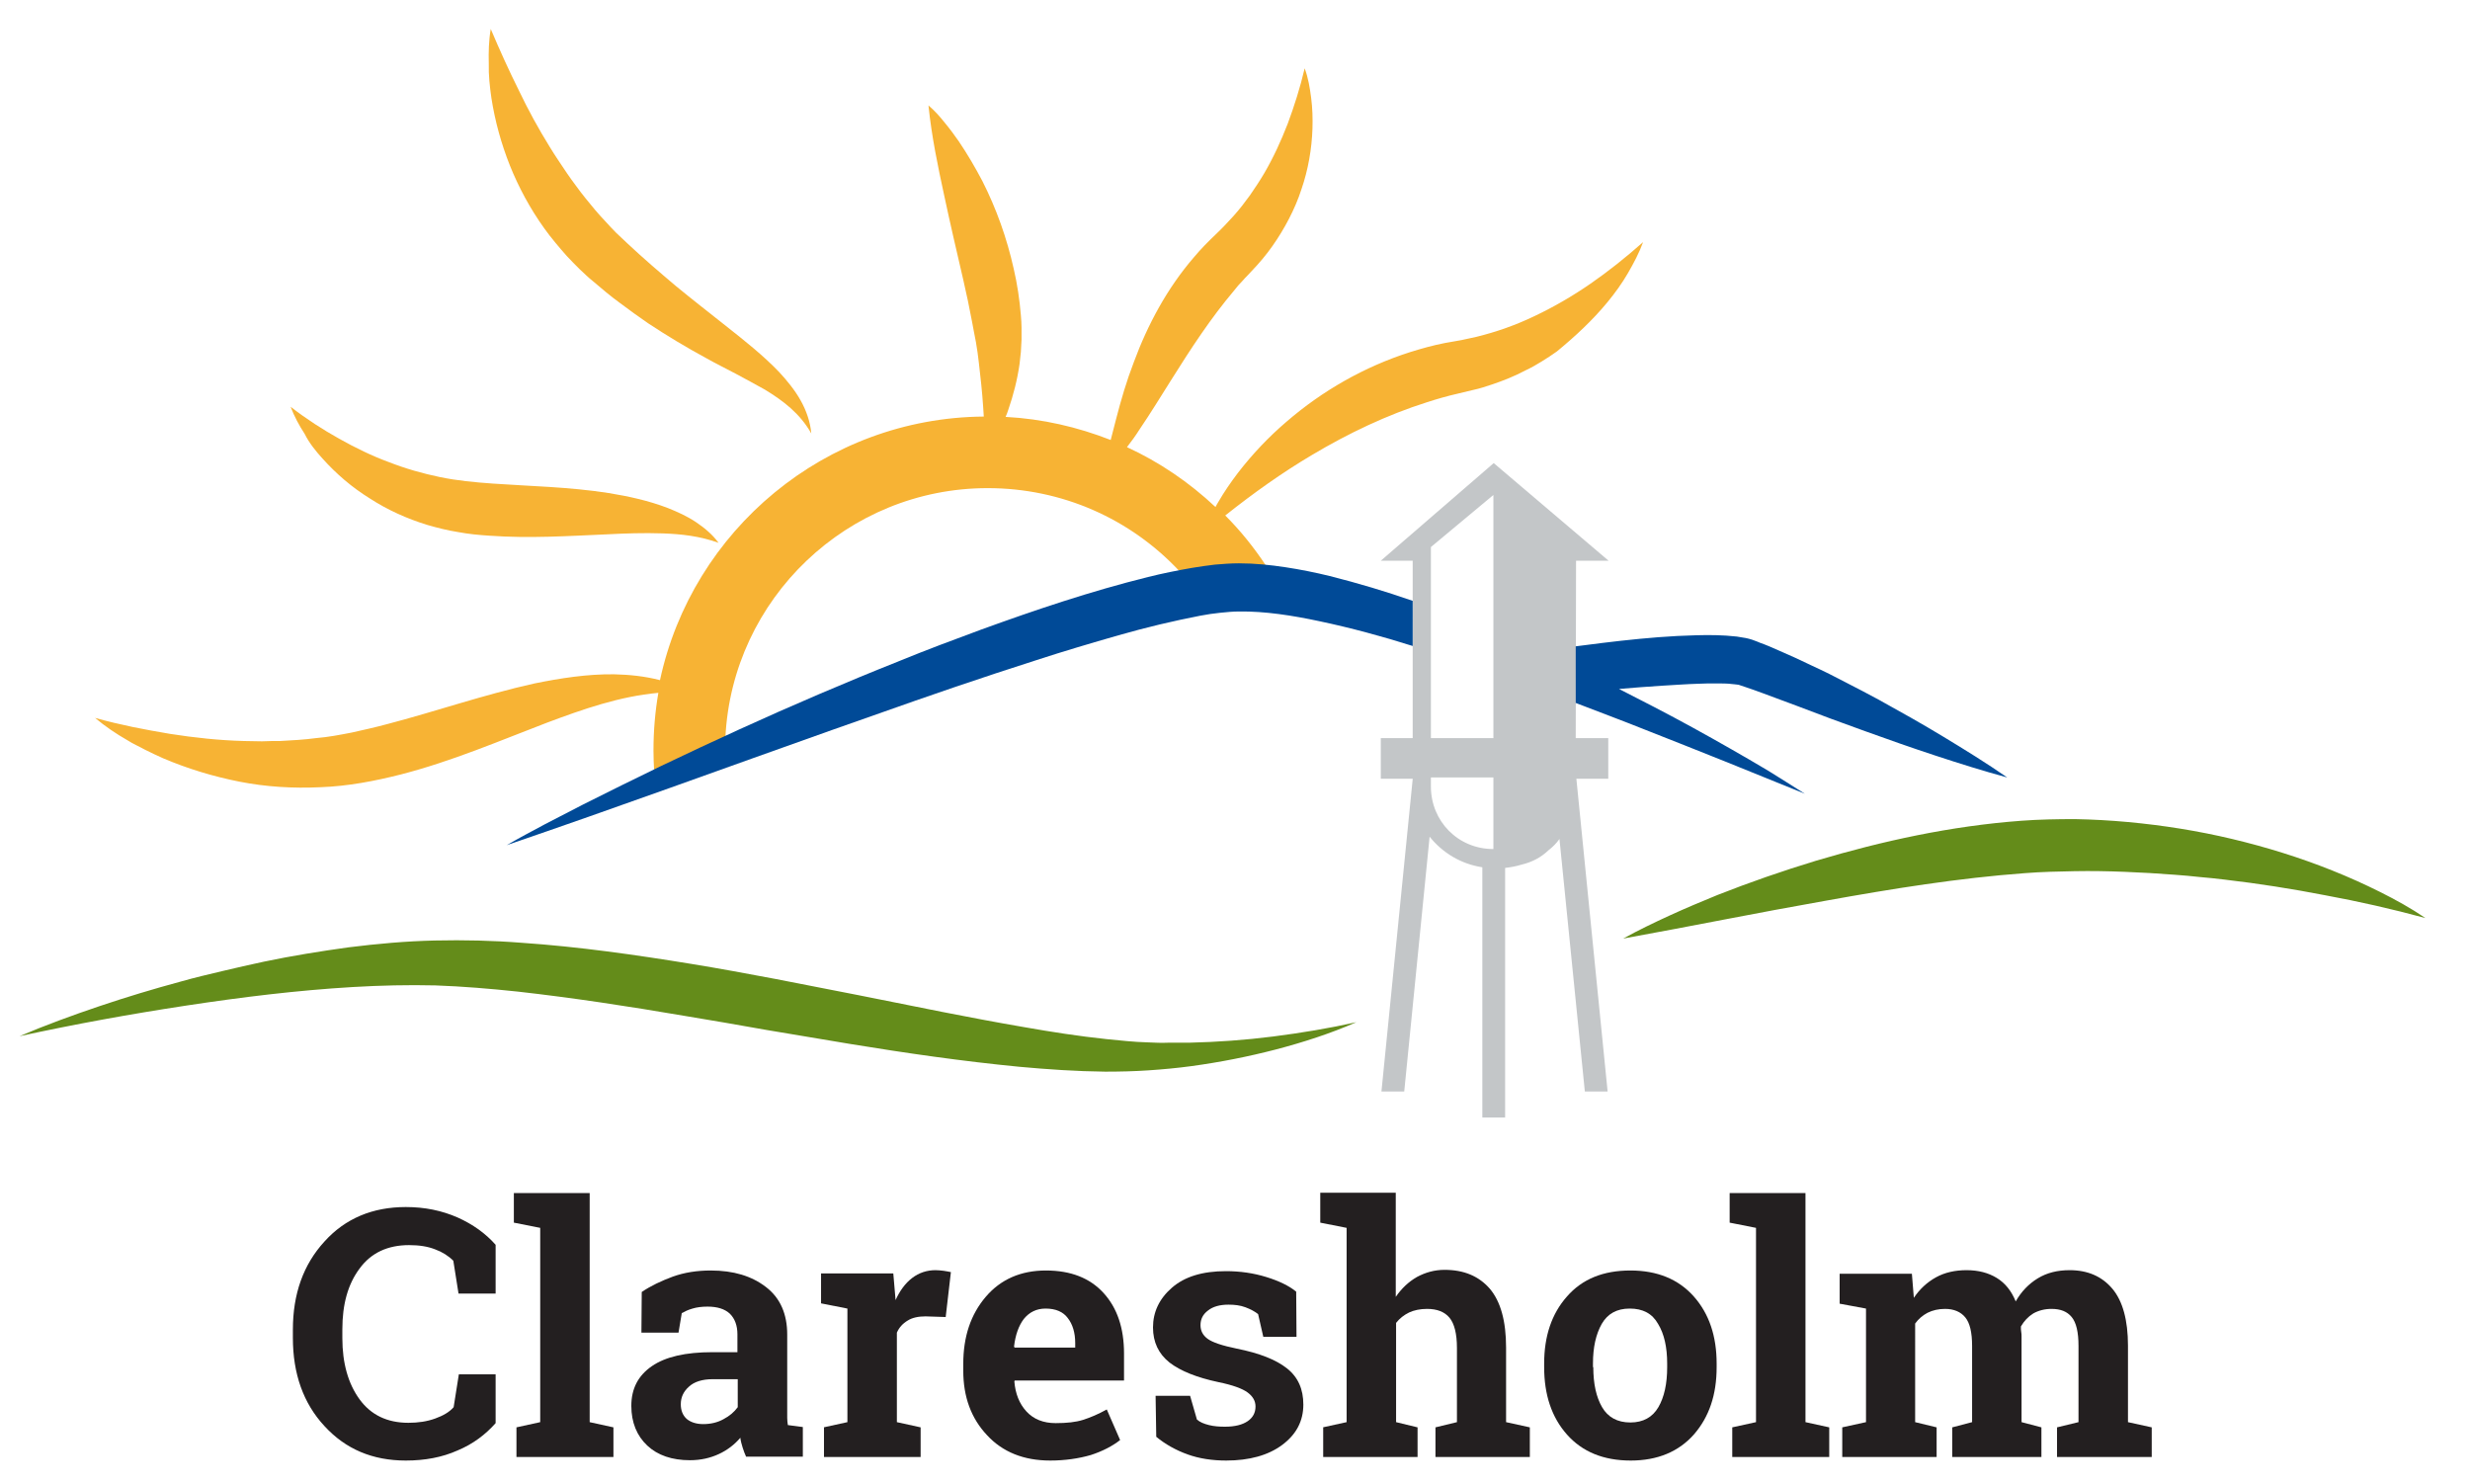
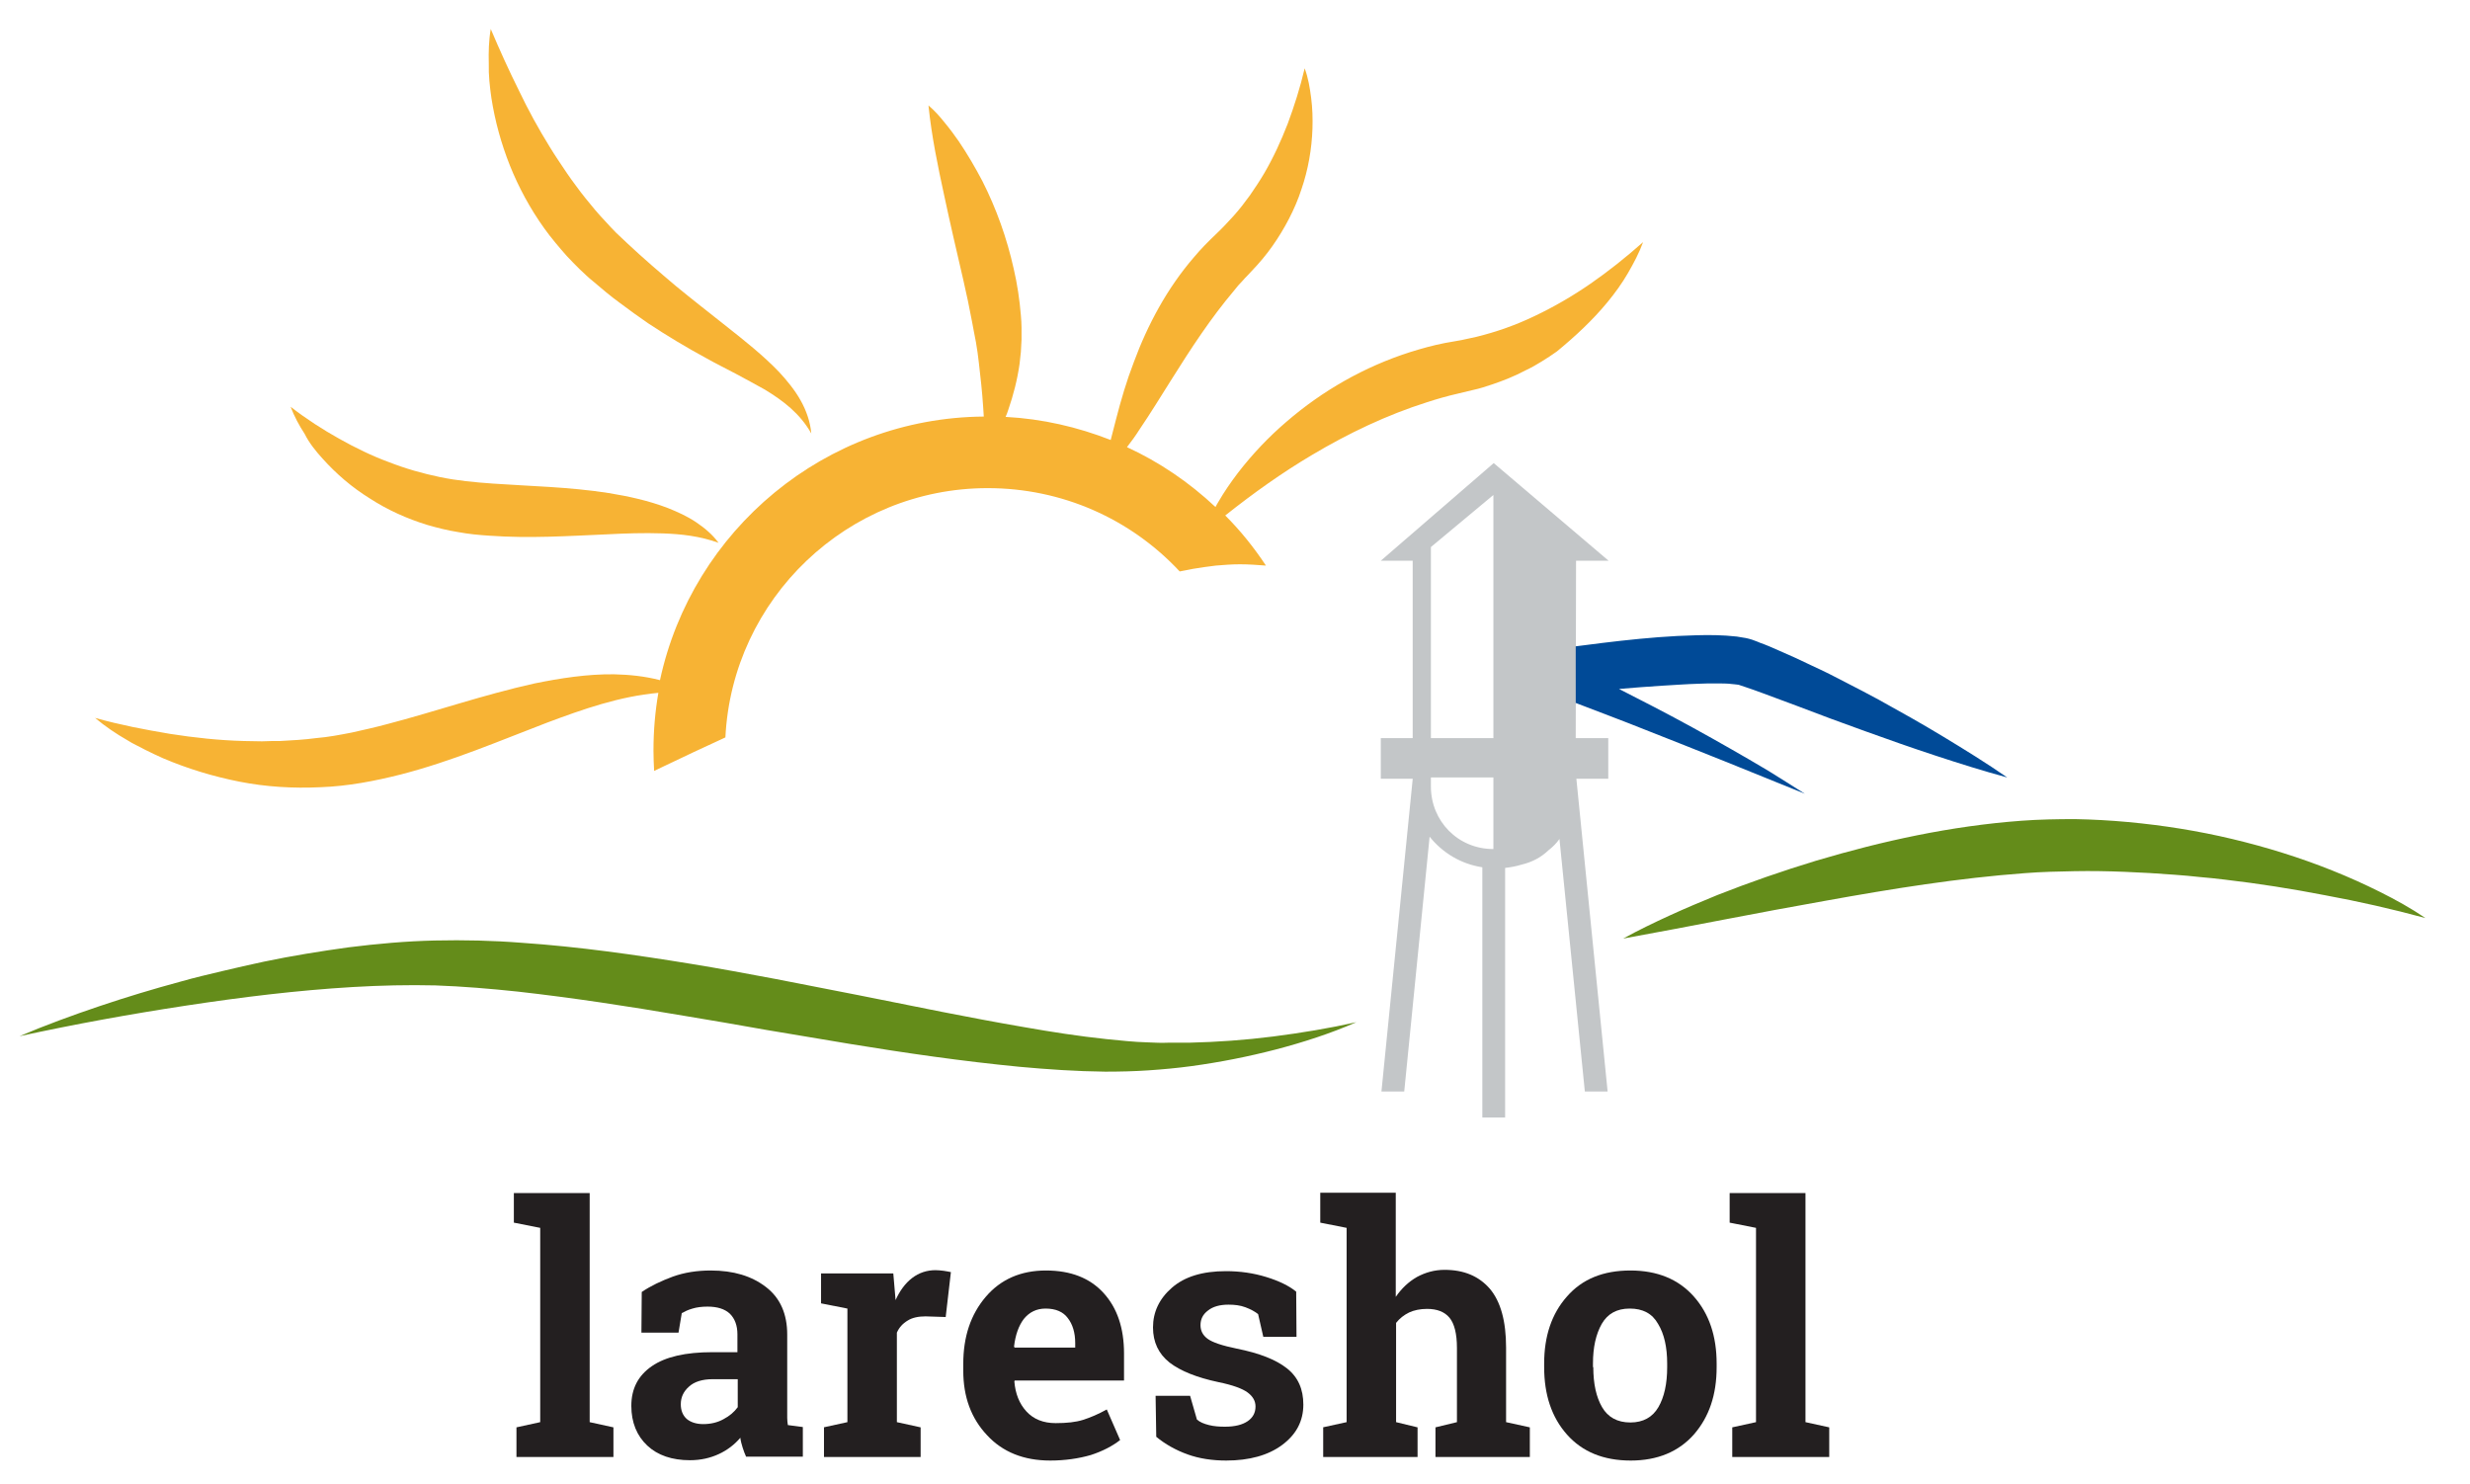
<svg xmlns="http://www.w3.org/2000/svg" version="1.1" id="Layer_1" x="0px" y="0px" width="759px" height="456px" viewBox="0 0 759 456" style="enable-background:new 0 0 759 456;" xml:space="preserve">
  <style type="text/css">

	.st0{fill:#231F20;}
	.st1{fill:#F7B334;}
	.st2{fill:#C3C6C8;}
	.st3{fill:#648C1A;}
	.st4{fill:#004A97;}

</style>
  <g>
    <path class="st3" d="M6,318.4c8-3.4,16.2-6.4,24.5-9.2c8.3-2.8,16.6-5.3,25.1-7.6c4.2-1.2,8.5-2.2,12.7-3.2c4.3-1,8.5-2,12.8-2.9   c8.6-1.8,17.3-3.2,26-4.4c8.8-1.1,17.6-1.9,26.5-2.1c9-0.2,17.8,0,26.7,0.7c17.6,1.2,35,3.7,52.2,6.5c8.6,1.4,17.2,3,25.7,4.6   c8.5,1.7,17.1,3.3,25.6,5c17,3.4,33.9,6.9,50.8,9.8c8.5,1.5,16.9,2.8,25.4,3.7c4.2,0.4,8.4,0.9,12.7,1c2.1,0.1,4.2,0.2,6.4,0.1   c2.1,0,4.3,0,6.4,0c8.5-0.2,17.1-0.8,25.7-1.9c8.6-1.1,17.1-2.5,25.6-4.4c-8,3.5-16.4,6.2-24.8,8.4c-8.5,2.2-17.1,3.9-25.9,5.1   c-4.4,0.6-8.8,1-13.2,1.3c-4.4,0.3-8.9,0.4-13.3,0.4c-8.9-0.1-17.7-0.7-26.4-1.5c-17.5-1.7-34.8-4.2-51.9-7   c-8.6-1.4-17.1-2.9-25.7-4.3c-8.5-1.5-17-3-25.6-4.4c-17-2.9-34-5.5-50.9-7.4c-8.5-0.9-16.9-1.6-25.3-1.9c-8.4-0.2-16.9,0-25.4,0.5   c-17,1-34.1,3.1-51.2,5.7C40.1,311.6,23,314.7,6,318.4" />
    <path class="st3" d="M498.8,288.4c4.7-2.6,9.5-4.9,14.3-7.1c4.8-2.2,9.8-4.3,14.7-6.3c9.9-3.9,20-7.4,30.2-10.5   c20.5-6.1,41.5-10.7,63.2-12.3c5.4-0.4,10.9-0.5,16.4-0.5c5.4,0.1,10.9,0.4,16.3,0.9c10.8,1,21.5,2.7,32,5.2   c10.5,2.5,20.8,5.7,30.8,9.7c5,2,9.9,4.2,14.7,6.6c4.8,2.4,9.5,5,13.9,8c-10.3-2.8-20.5-5.1-30.8-7c-10.3-2-20.5-3.6-30.8-4.8   c-2.6-0.3-5.1-0.6-7.7-0.8c-2.6-0.3-5.1-0.5-7.7-0.7c-5.1-0.4-10.3-0.7-15.4-0.9c-5.1-0.2-10.2-0.3-15.4-0.2   c-5.1,0.1-10.1,0.2-15.2,0.6c-20.4,1.5-40.9,4.8-61.4,8.5C540.4,280.4,519.8,284.6,498.8,288.4" />
    <path class="st2" d="M494,335.4l-9.6-96.1h9.8v-12.5h-10c0-1.2,0.1-48.9,0.1-54.5h10l-35.3-30l-34.7,30h9.8v54.5h-4.4h-5.4v12.5   h9.8v0.1l-9.6,96h7l7.8-78.3c3.9,4.9,9.6,8.4,16.2,9.4v76.9h7v-76.7c1.7-0.2,3.4-0.5,5-1c3.4-0.8,6.1-2.3,8.3-4.4   c1.3-1,2.5-2.2,3.4-3.5l7.8,77.6H494z M458.9,260.9c-10.9,0-19.2-8.6-19.2-19.2v-2.8h19.2V260.9z M458.9,226.8h-19.2v-58.7l19.2-16   V226.8z" />
    <path class="st1" d="M151,30.1c1.1,7.1,3,14,5.7,20.8c2.7,6.7,6.2,13.2,10.5,19.2c1.1,1.5,2.2,3,3.4,4.4c1.1,1.4,2.4,2.8,3.6,4.2   c1.3,1.4,2.6,2.7,3.9,4c1.4,1.3,2.7,2.6,4.1,3.7c2.7,2.3,5.4,4.6,8.3,6.7c2.8,2.1,5.7,4.2,8.6,6.2c5.9,3.9,11.9,7.5,18,10.8   c3,1.7,6.1,3.2,9.1,4.8c3,1.6,5.9,3.2,8.8,4.8c5.6,3.4,10.8,7.3,14.3,13.5c-0.3-3.5-1.5-7-3.3-10.2c-1.8-3.2-4.2-6.1-6.6-8.7   c-5-5.2-10.6-9.6-15.9-13.8c-5.4-4.3-10.7-8.4-15.8-12.6c-5.1-4.3-10.1-8.6-14.9-13.1c-1.2-1.1-2.3-2.2-3.5-3.3   c-1.1-1.1-2.2-2.3-3.2-3.4c-2.2-2.3-4.2-4.7-6.2-7.2c-1-1.3-2-2.5-2.9-3.8l-1.4-1.9l-1.4-2c-1.8-2.7-3.6-5.3-5.3-8.1   c-3.4-5.5-6.6-11.3-9.5-17.4c-3-6-5.8-12.2-8.6-18.8c-0.6,3.5-0.7,7.1-0.6,10.7C150.1,23,150.5,26.6,151,30.1" />
    <path class="st1" d="M99.1,140.9c4.2,4.7,9.1,8.9,14.6,12.3c5.4,3.5,11.4,6.2,17.6,8.1c3.1,0.9,6.3,1.7,9.5,2.2   c3.2,0.6,6.3,0.9,9.5,1.1c12.4,0.9,24.3,0.1,36-0.4c5.8-0.3,11.6-0.5,17.3-0.3c5.7,0.2,11.4,0.8,17.2,2.9c-1.8-2.5-4.3-4.6-7-6.4   c-2.7-1.8-5.6-3.1-8.6-4.3c-6-2.3-12.1-3.6-18.2-4.6c-12.2-1.9-24.2-2.1-35.5-2.9c-5.7-0.4-11-0.9-16.3-2   c-5.3-1.1-10.6-2.6-15.7-4.6c-5.2-1.9-10.3-4.4-15.3-7.2c-5-2.8-10-6-14.9-9.8c1.1,2.9,2.6,5.7,4.3,8.3   C95,136.1,97,138.6,99.1,140.9" />
    <path class="st1" d="M494,92.8c2.3-2.8,4.4-5.7,6.2-8.8c1.8-3.1,3.5-6.3,4.7-9.6c-5.3,4.7-10.7,9-16.2,12.8   c-5.5,3.8-11.2,7.1-17.1,9.9c-5.8,2.8-11.8,4.9-17.9,6.4c-0.8,0.2-1.5,0.3-2.3,0.5c-0.8,0.2-1.5,0.3-2.3,0.5l-5.1,0.9   c-3.6,0.7-7.2,1.7-10.7,2.8c-14.1,4.5-27,11.9-38,21.4c-5.5,4.7-10.5,10-14.9,15.7c-2.2,2.9-4.2,5.8-6,8.9c-0.3,0.5-0.6,1-0.9,1.6   c-8.1-7.6-17.2-13.8-27.2-18.4c1.4-1.8,2.7-3.6,3.9-5.5c3.4-5,6.5-10.1,9.6-15c6.2-9.9,12.3-19.2,19.4-27.6l1.3-1.6l1.4-1.5   c0.4-0.5,0.9-1,1.4-1.5l1.4-1.5c2.3-2.4,4.4-4.9,6.3-7.6c1.9-2.7,3.6-5.5,5.1-8.4c1.5-2.9,2.8-5.9,3.8-9c2.1-6.1,3.2-12.5,3.4-18.7   c0.1-3.1,0-6.3-0.4-9.4c-0.4-3.1-0.9-6.2-2-9.1c-1.4,6-3.2,11.6-5.2,17c-2.1,5.4-4.4,10.4-7.2,15.2c-1.4,2.4-2.9,4.6-4.4,6.8   c-1.6,2.2-3.2,4.3-5,6.3c-1.8,2-3.6,3.9-5.5,5.7c-2.2,2.1-4.6,4.5-6.6,6.9c-8.4,9.7-14.4,21-18.6,32.4c-2.2,5.7-3.9,11.5-5.4,17.3   l-1.7,6.6c-10.2-4-21-6.5-32.3-7.1c0.3-0.7,0.6-1.4,0.8-2.1c1.6-4.6,2.8-9.3,3.5-14.2c0.1-1.2,0.3-2.5,0.4-3.7l0.2-3.7   c0-1.2,0-2.5,0-3.8c0-1.2-0.1-2.4-0.2-3.7c-0.4-4.8-1.1-9.6-2.2-14.3c-2.1-9.4-5.3-18.4-9.6-26.9c-2.2-4.2-4.6-8.3-7.3-12.3   c-1.4-2-2.8-3.9-4.3-5.7c-1.5-1.9-3.1-3.7-5-5.3c1,9.7,2.9,18.7,4.8,27.5c1.9,8.9,3.9,17.5,5.9,26.1c1,4.3,1.9,8.6,2.7,12.9   l0.6,3.2c0.2,1,0.4,2.1,0.6,3.1l0.5,3.2l0.4,3.2c0.5,4.3,1,8.7,1.3,13.3l0.2,3.1c-48.8,0.4-89.6,35-99.5,81   c-4.6-1.2-9.4-1.7-14.1-1.8c-8.3-0.1-16.5,1.2-24.4,2.8c-15.8,3.5-30.7,8.7-45.3,12.5c-3.7,1-7.3,1.8-10.9,2.6   c-3.6,0.7-7.2,1.4-10.9,1.7c-3.7,0.5-7.4,0.7-11.1,0.9c-1.9,0-3.7,0-5.6,0.1c-1.9,0-3.7-0.1-5.6-0.1c-7.5-0.2-15.1-1-22.7-2.2   c-1.9-0.3-3.8-0.7-5.7-1c-1.9-0.4-3.8-0.7-5.7-1.1c-3.8-0.8-7.7-1.7-11.6-2.8c3.1,2.6,6.5,4.9,10,6.9c1.7,1.1,3.6,1.9,5.4,2.9   c1.8,0.9,3.7,1.8,5.5,2.6c7.5,3.2,15.4,5.6,23.5,7.2c8.1,1.6,16.5,2.1,24.9,1.7c8.4-0.3,16.7-1.9,24.6-3.9   c15.9-4.1,30.5-10.4,44.9-15.9c11.2-4.2,22.3-8.1,34.3-9.2c-1,5.8-1.5,11.7-1.5,17.8c0,2.1,0.1,4.2,0.2,6.2   c0.8-0.4,1.7-0.8,2.5-1.2c6.4-3.1,12.9-6.1,19.4-9.1c2.1-42.6,37.5-76.6,80.6-76.6c22.8,0,43.9,9.4,59,25.6   c1.4-0.3,2.8-0.5,4.1-0.8c2.3-0.4,4.6-0.7,7-1c2.4-0.2,4.9-0.4,7.4-0.4c2.7,0,5.4,0.2,8,0.4c-3.7-5.6-7.9-10.8-12.5-15.4   c8.7-6.9,17.4-13.1,26.5-18.5c11.4-6.8,23.2-12.4,35.5-16.3c3.1-1,6.2-1.9,9.3-2.6l5-1.2c1.9-0.4,3.7-1,5.5-1.6   c3.6-1.2,7.1-2.6,10.5-4.4c1.7-0.8,3.3-1.7,4.9-2.7c1.6-1,3.2-2,4.7-3.1C484,103.4,489.4,98.4,494,92.8" />
    <path class="st4" d="M597.2,226.4c-6.6-4-13.2-7.7-19.9-11.4c-3.4-1.8-6.7-3.6-10.1-5.3c-3.4-1.8-6.8-3.5-10.3-5.1   c-3.5-1.7-7-3.3-10.5-4.8c-1.8-0.8-3.6-1.6-5.6-2.3l-0.7-0.3l-0.8-0.3l-0.8-0.3c-0.3-0.1-0.7-0.2-1-0.3c-0.7-0.2-1.3-0.3-2-0.4   c-0.6-0.1-1.2-0.2-1.8-0.3c-4.5-0.5-8.4-0.5-12.4-0.4c-4,0.1-7.8,0.3-11.7,0.6c-7.7,0.6-15.4,1.5-23,2.5c-0.8,0.1-1.6,0.2-2.4,0.3   c0,6.2,0,12.3,0,17.4c7,2.7,14,5.3,21,8.1c8.2,3.2,16.4,6.5,24.7,9.8l24.7,10c-3.7-2.4-7.5-4.7-11.3-7.1c-3.8-2.3-7.7-4.5-11.5-6.7   c-7.7-4.4-15.5-8.7-23.4-12.8c-3.6-1.9-7.3-3.7-10.9-5.6c4.4-0.4,8.9-0.7,13.3-1c3.7-0.2,7.4-0.5,11.1-0.6c1.8-0.1,3.6-0.1,5.4-0.1   c1.8,0,3.5,0,5,0.2c0.4,0,0.7,0.1,1,0.1c0.3,0,0.6,0.1,0.8,0.1c0.1,0,0.2,0,0.4,0.1l0.6,0.2l0.6,0.2l0.6,0.2   c1.6,0.5,3.4,1.2,5.1,1.8c3.5,1.3,7,2.6,10.5,3.9l10.6,4c3.5,1.3,7.1,2.6,10.7,3.9c7.2,2.6,14.3,5.1,21.6,7.5   c7.3,2.4,14.6,4.7,22,6.7C610.3,234.4,603.8,230.4,597.2,226.4" />
-     <path class="st4" d="M434,184.6c-8.3-2.9-16.7-5.4-25.4-7.6c-4.5-1.1-9-2-13.6-2.7c-4.6-0.7-9.4-1.2-14.3-1.2c-2.5,0-5,0.2-7.4,0.4   c-2.4,0.3-4.7,0.6-7,1c-4.6,0.8-9.1,1.7-13.5,2.8c-17.7,4.4-34.6,10.1-51.4,16.2c-8.4,3.1-16.7,6.2-25,9.6   c-8.3,3.3-16.5,6.7-24.7,10.2c-16.4,7-32.5,14.4-48.6,22.1c-8,3.9-16,7.8-23.9,11.8l-11.8,6.1c-3.9,2.1-7.9,4.2-11.7,6.4   c33.7-11.5,67-23.7,100.3-35.5c16.7-5.9,33.3-11.8,50-17.3c8.4-2.7,16.7-5.5,25.1-8c8.4-2.5,16.8-5,25.2-7c4.2-1,8.4-1.9,12.5-2.7   c2.1-0.4,4.1-0.7,6.1-0.9c2-0.2,3.9-0.4,5.9-0.4c7.9-0.1,16.3,1.2,24.7,3c9.5,2,19.1,4.6,28.6,7.6V184.6z" />
-     <path class="st0" d="M152.2,397.5h-11.3l-1.6-10.1c-1.5-1.5-3.4-2.7-5.6-3.5c-2.3-0.9-4.9-1.3-8-1.3c-6.6,0-11.7,2.4-15.2,7.2   c-3.6,4.8-5.3,11-5.3,18.7v2.7c0,7.7,1.8,14,5.3,18.8c3.5,4.8,8.5,7.2,15,7.2c3,0,5.7-0.4,8.2-1.3c2.5-0.9,4.4-2,5.7-3.5l1.6-10.1   h11.3v15c-3.1,3.5-6.9,6.4-11.7,8.4c-4.7,2.1-10,3.1-15.9,3.1c-10.2,0-18.5-3.5-25-10.6c-6.5-7-9.7-16.1-9.7-27.1v-2.5   c0-11,3.2-20,9.7-27.1c6.4-7.1,14.8-10.6,25-10.6c5.9,0,11.1,1.1,15.9,3.2c4.7,2.1,8.6,4.9,11.7,8.4V397.5z" />
    <polygon class="st0" points="157.9,375.7 157.9,366.6 181.2,366.6 181.2,437 188.5,438.6 188.5,447.7 158.7,447.7 158.7,438.6    166,437 166,377.3  " />
    <path class="st0" d="M229.3,447.7c-0.4-0.9-0.8-1.9-1.1-2.9c-0.3-1-0.6-2-0.7-3c-1.8,2.1-4,3.8-6.6,5s-5.5,1.9-8.9,1.9   c-5.5,0-9.9-1.5-13.1-4.5c-3.2-3-4.9-7.1-4.9-12.2c0-5.3,2.1-9.3,6.3-12.2c4.2-2.9,10.4-4.3,18.6-4.3h7.7V410   c0-2.7-0.8-4.8-2.3-6.3c-1.6-1.5-3.9-2.2-6.9-2.2c-1.7,0-3.3,0.2-4.6,0.6c-1.4,0.4-2.4,0.9-3.3,1.4l-1,6h-11.4l0.1-12.5   c2.8-1.9,6-3.4,9.5-4.7c3.6-1.3,7.5-1.9,11.7-1.9c7,0,12.6,1.7,17,5.1c4.4,3.4,6.5,8.3,6.5,14.6v23.2c0,0.9,0,1.7,0,2.4   c0,0.8,0.1,1.5,0.2,2.2l4.6,0.6v9.1H229.3z M216.1,437.6c2.3,0,4.4-0.5,6.2-1.5c1.9-1,3.3-2.2,4.4-3.7v-8.6H219   c-3.2,0-5.7,0.8-7.3,2.3c-1.7,1.5-2.5,3.3-2.5,5.4c0,1.9,0.6,3.4,1.8,4.5C212.2,437,213.9,437.6,216.1,437.6" />
    <path class="st0" d="M253.1,438.6l7.3-1.6v-34.9l-8.1-1.6v-9.2h22.2l0.7,8.2c1.3-2.9,3-5.2,5.1-6.8c2.1-1.6,4.5-2.4,7.2-2.4   c0.8,0,1.6,0.1,2.5,0.2c0.9,0.1,1.6,0.3,2.2,0.4l-1.6,13.8l-6.2-0.2c-2.2,0-4.1,0.4-5.5,1.3c-1.5,0.9-2.6,2.1-3.3,3.7V437l7.3,1.6   v9.1h-29.7V438.6z" />
    <path class="st0" d="M322.7,448.8c-8.1,0-14.6-2.6-19.4-7.8c-4.9-5.2-7.3-11.8-7.3-19.8v-2.1c0-8.4,2.3-15.2,6.9-20.6   c4.6-5.4,10.8-8.1,18.5-8.1c7.6,0,13.5,2.3,17.7,6.9c4.2,4.6,6.3,10.8,6.3,18.6v8.3h-33.6l-0.1,0.3c0.3,3.7,1.5,6.8,3.7,9.2   c2.2,2.4,5.2,3.6,9,3.6c3.4,0,6.2-0.3,8.4-1c2.2-0.7,4.6-1.7,7.3-3.2l4.1,9.4c-2.3,1.8-5.3,3.4-9,4.6   C331.4,448.2,327.2,448.8,322.7,448.8 M321.3,402.1c-2.8,0-5,1.1-6.7,3.2c-1.6,2.1-2.6,5-3,8.5l0.2,0.3h18.6v-1.4   c0-3.2-0.8-5.8-2.3-7.7C326.7,403.1,324.4,402.1,321.3,402.1" />
    <path class="st0" d="M398.4,410.8h-10.2l-1.6-7c-1-0.8-2.3-1.5-3.9-2.1c-1.6-0.6-3.3-0.8-5.2-0.8c-2.7,0-4.8,0.6-6.3,1.8   c-1.6,1.2-2.3,2.7-2.3,4.5c0,1.7,0.7,3.1,2.2,4.2c1.5,1.1,4.5,2.1,8.9,3c7,1.4,12.1,3.4,15.5,6.1c3.4,2.7,5,6.4,5,11.1   c0,5.1-2.2,9.2-6.5,12.4c-4.3,3.2-10.1,4.8-17.2,4.8c-4.3,0-8.3-0.6-11.9-1.9c-3.6-1.3-6.8-3.1-9.6-5.4l-0.2-12.6h10.6l2.1,7.3   c0.9,0.8,2.1,1.3,3.7,1.7c1.6,0.4,3.2,0.5,4.9,0.5c3.1,0,5.4-0.6,7-1.7c1.6-1.1,2.4-2.6,2.4-4.5c0-1.7-0.8-3.1-2.4-4.3   c-1.6-1.2-4.6-2.3-9-3.2c-6.6-1.4-11.6-3.4-15-6c-3.4-2.7-5.1-6.3-5.1-10.8c0-4.7,1.9-8.8,5.8-12.2c3.9-3.4,9.4-5.1,16.6-5.1   c4.4,0,8.5,0.6,12.4,1.8c3.9,1.2,7,2.7,9.2,4.5L398.4,410.8z" />
    <path class="st0" d="M406.5,438.6l7.3-1.6v-59.7l-8.1-1.6v-9.2h23.2v32c1.8-2.6,3.9-4.6,6.5-6.1c2.6-1.4,5.4-2.2,8.5-2.2   c5.9,0,10.5,1.9,13.9,5.8c3.3,3.9,5,9.9,5,18.1V437l7.3,1.6v9.1h-29v-9.1l6.6-1.6v-22.8c0-4.4-0.8-7.5-2.3-9.3   c-1.5-1.8-3.8-2.7-6.9-2.7c-2.1,0-4,0.4-5.5,1.1c-1.6,0.8-2.9,1.8-4,3.2V437l6.6,1.6v9.1h-29V438.6z" />
    <path class="st0" d="M474.5,419c0-8.4,2.3-15.3,7-20.6c4.7-5.4,11.2-8,19.5-8c8.3,0,14.8,2.7,19.5,8c4.7,5.3,7,12.2,7,20.6v1.1   c0,8.5-2.3,15.3-7,20.7c-4.7,5.3-11.2,8-19.4,8c-8.4,0-14.9-2.7-19.6-8c-4.7-5.3-7-12.2-7-20.7V419z M489.6,420.1   c0,5.1,0.9,9.2,2.7,12.3c1.8,3.1,4.7,4.7,8.7,4.7c3.9,0,6.8-1.6,8.6-4.7c1.8-3.1,2.7-7.2,2.7-12.3V419c0-5-0.9-9.1-2.8-12.2   c-1.8-3.2-4.7-4.7-8.7-4.7s-6.8,1.6-8.6,4.7c-1.8,3.2-2.7,7.2-2.7,12.2V420.1z" />
    <polygon class="st0" points="531.5,375.7 531.5,366.6 554.8,366.6 554.8,437 562.1,438.6 562.1,447.7 532.3,447.7 532.3,438.6    539.6,437 539.6,377.3  " />
-     <path class="st0" d="M565.3,400.6v-9.2h22.2l0.6,7.4c1.8-2.7,4.1-4.8,6.8-6.3c2.7-1.5,5.9-2.2,9.4-2.2c3.6,0,6.7,0.8,9.3,2.4   c2.6,1.6,4.5,4,5.8,7.2c1.7-3,4-5.4,6.8-7.1c2.8-1.7,6-2.5,9.8-2.5c5.5,0,9.9,1.9,13.1,5.7c3.2,3.8,4.8,9.7,4.8,17.5V437l7.3,1.6   v9.1h-29.1v-9.1l6.6-1.6v-23.4c0-4.3-0.7-7.2-2.1-8.9c-1.4-1.7-3.4-2.5-6.2-2.5c-2.1,0-4,0.5-5.6,1.4c-1.6,1-2.8,2.3-3.8,4   c0,0.7,0,1.2,0.1,1.7s0.1,0.9,0.1,1.4V437l6.1,1.6v9.1h-27.4v-9.1l6.1-1.6v-23.4c0-4.2-0.7-7.1-2.1-8.8c-1.4-1.7-3.5-2.6-6.2-2.6   c-2,0-3.8,0.4-5.4,1.2c-1.5,0.8-2.8,1.9-3.8,3.3V437l6.6,1.6v9.1h-29v-9.1l7.3-1.6v-34.9L565.3,400.6z" />
  </g>
</svg>